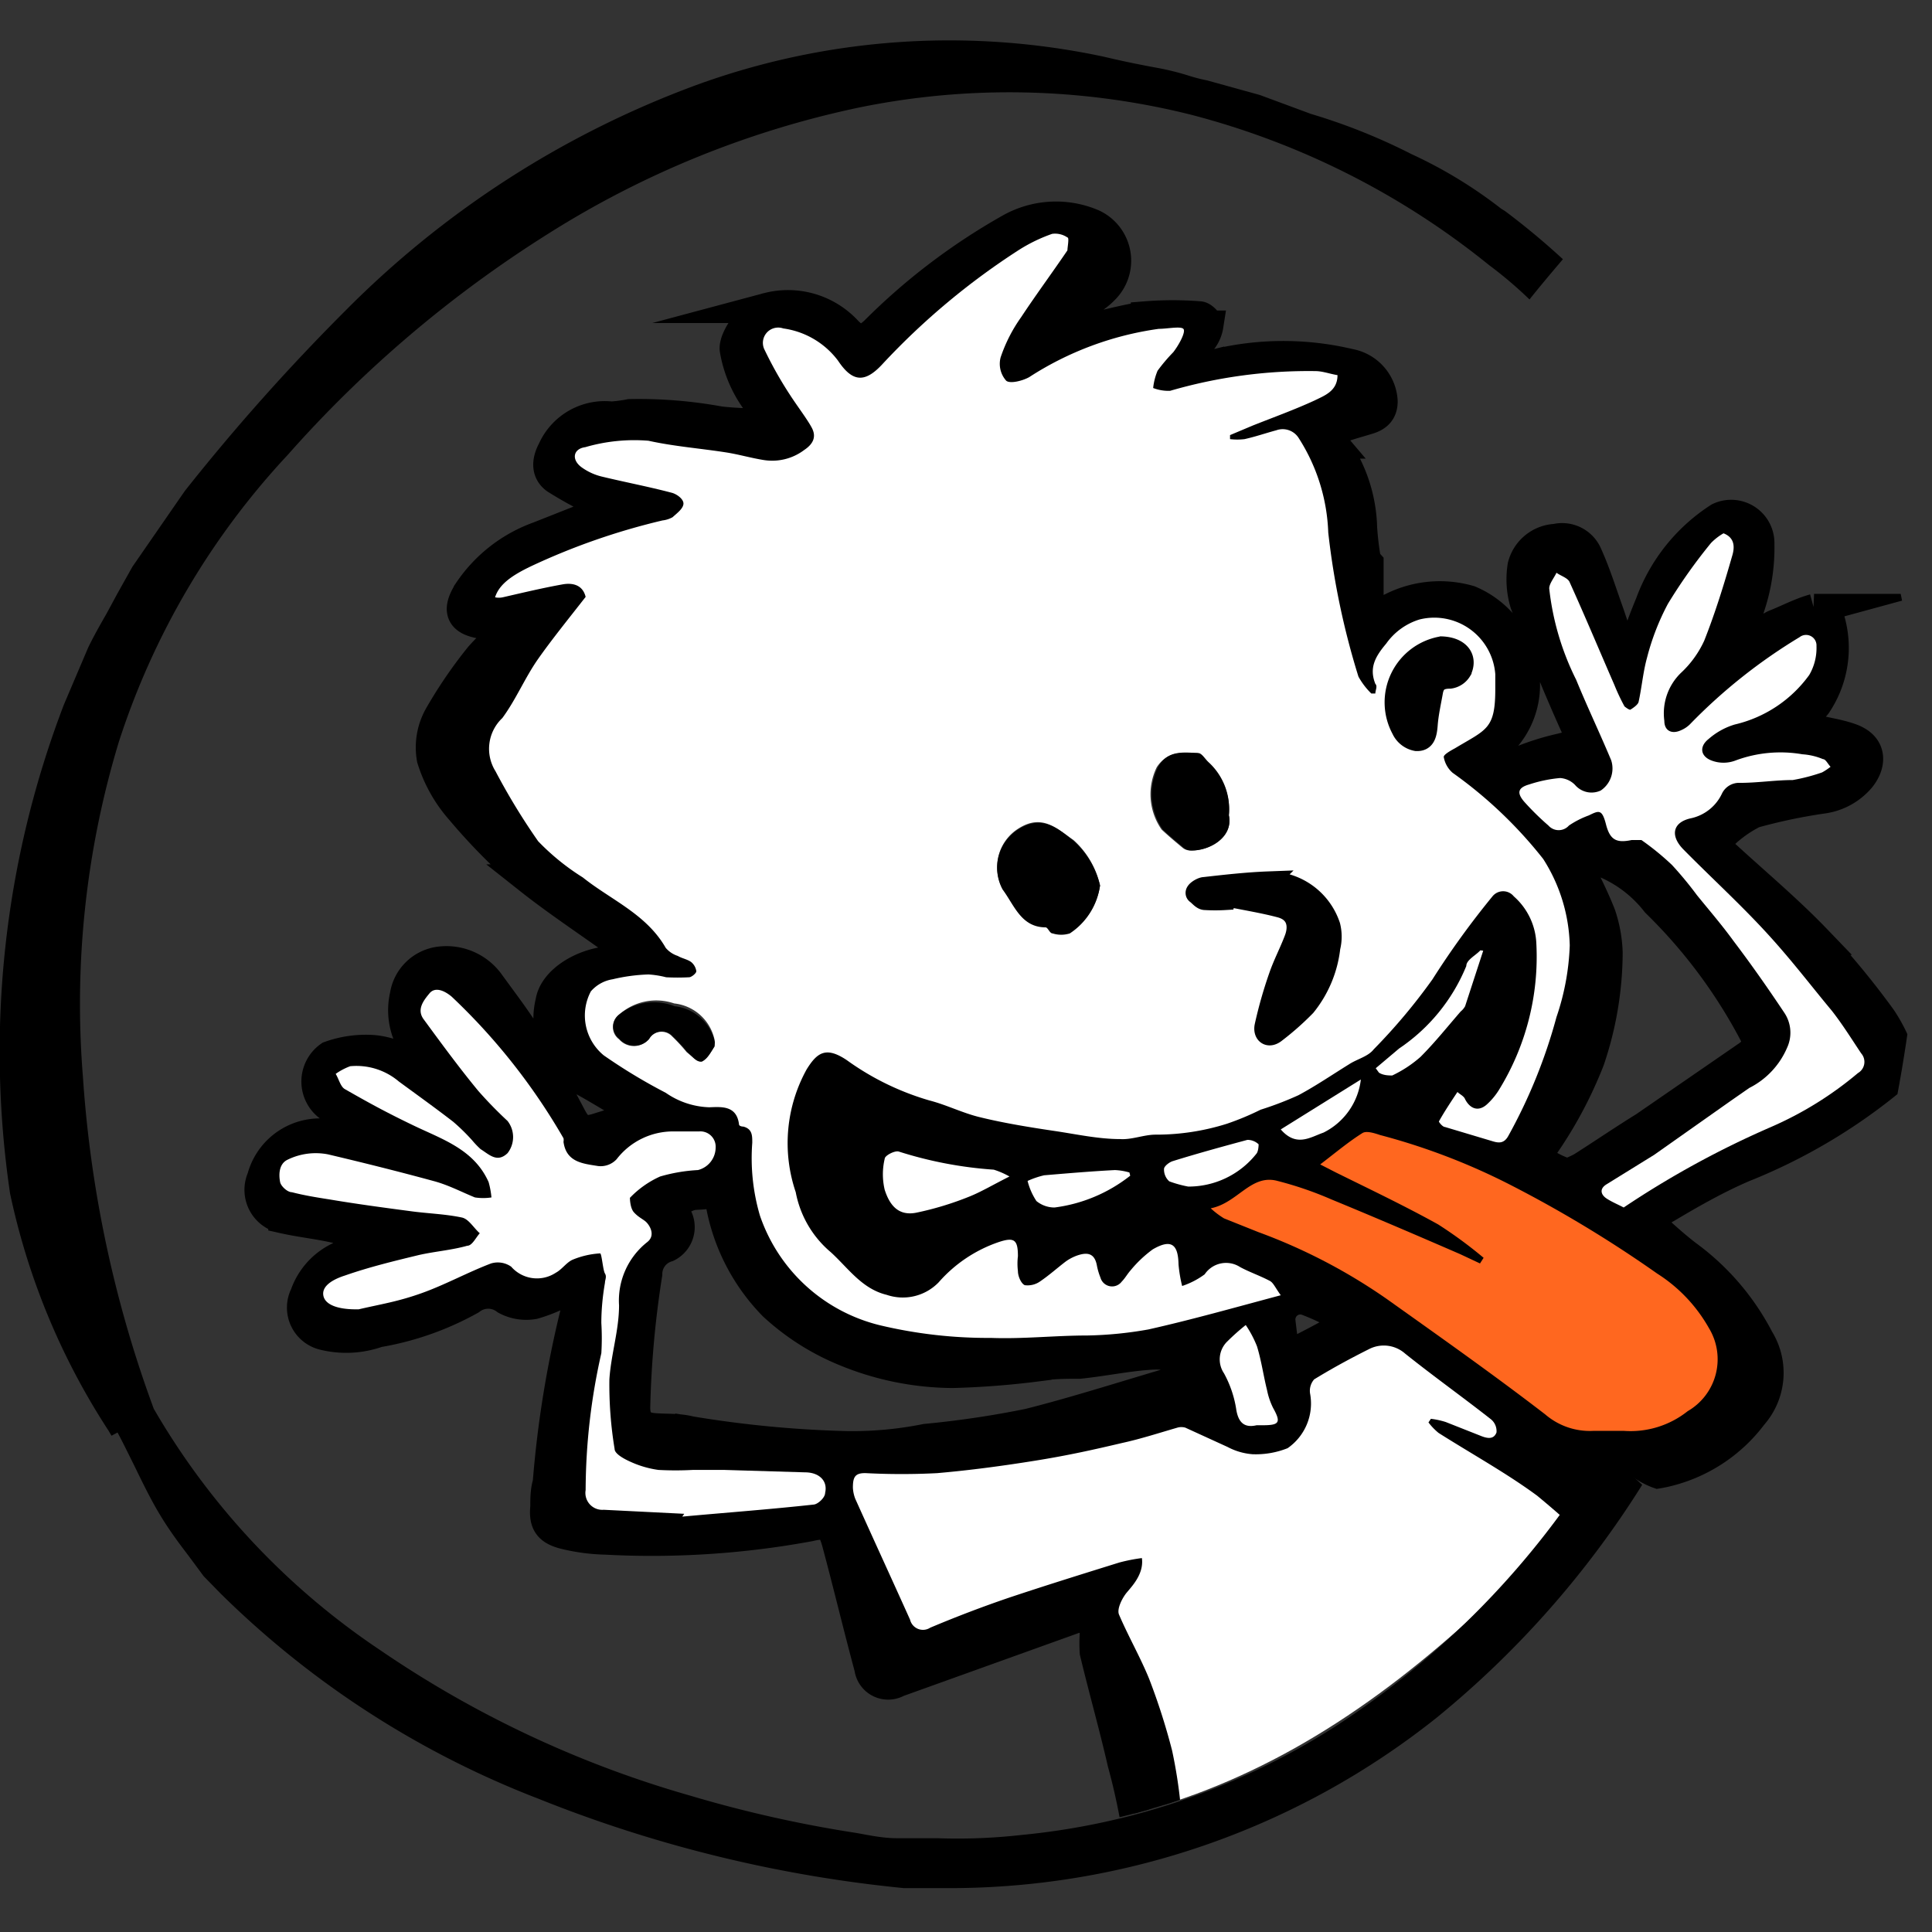
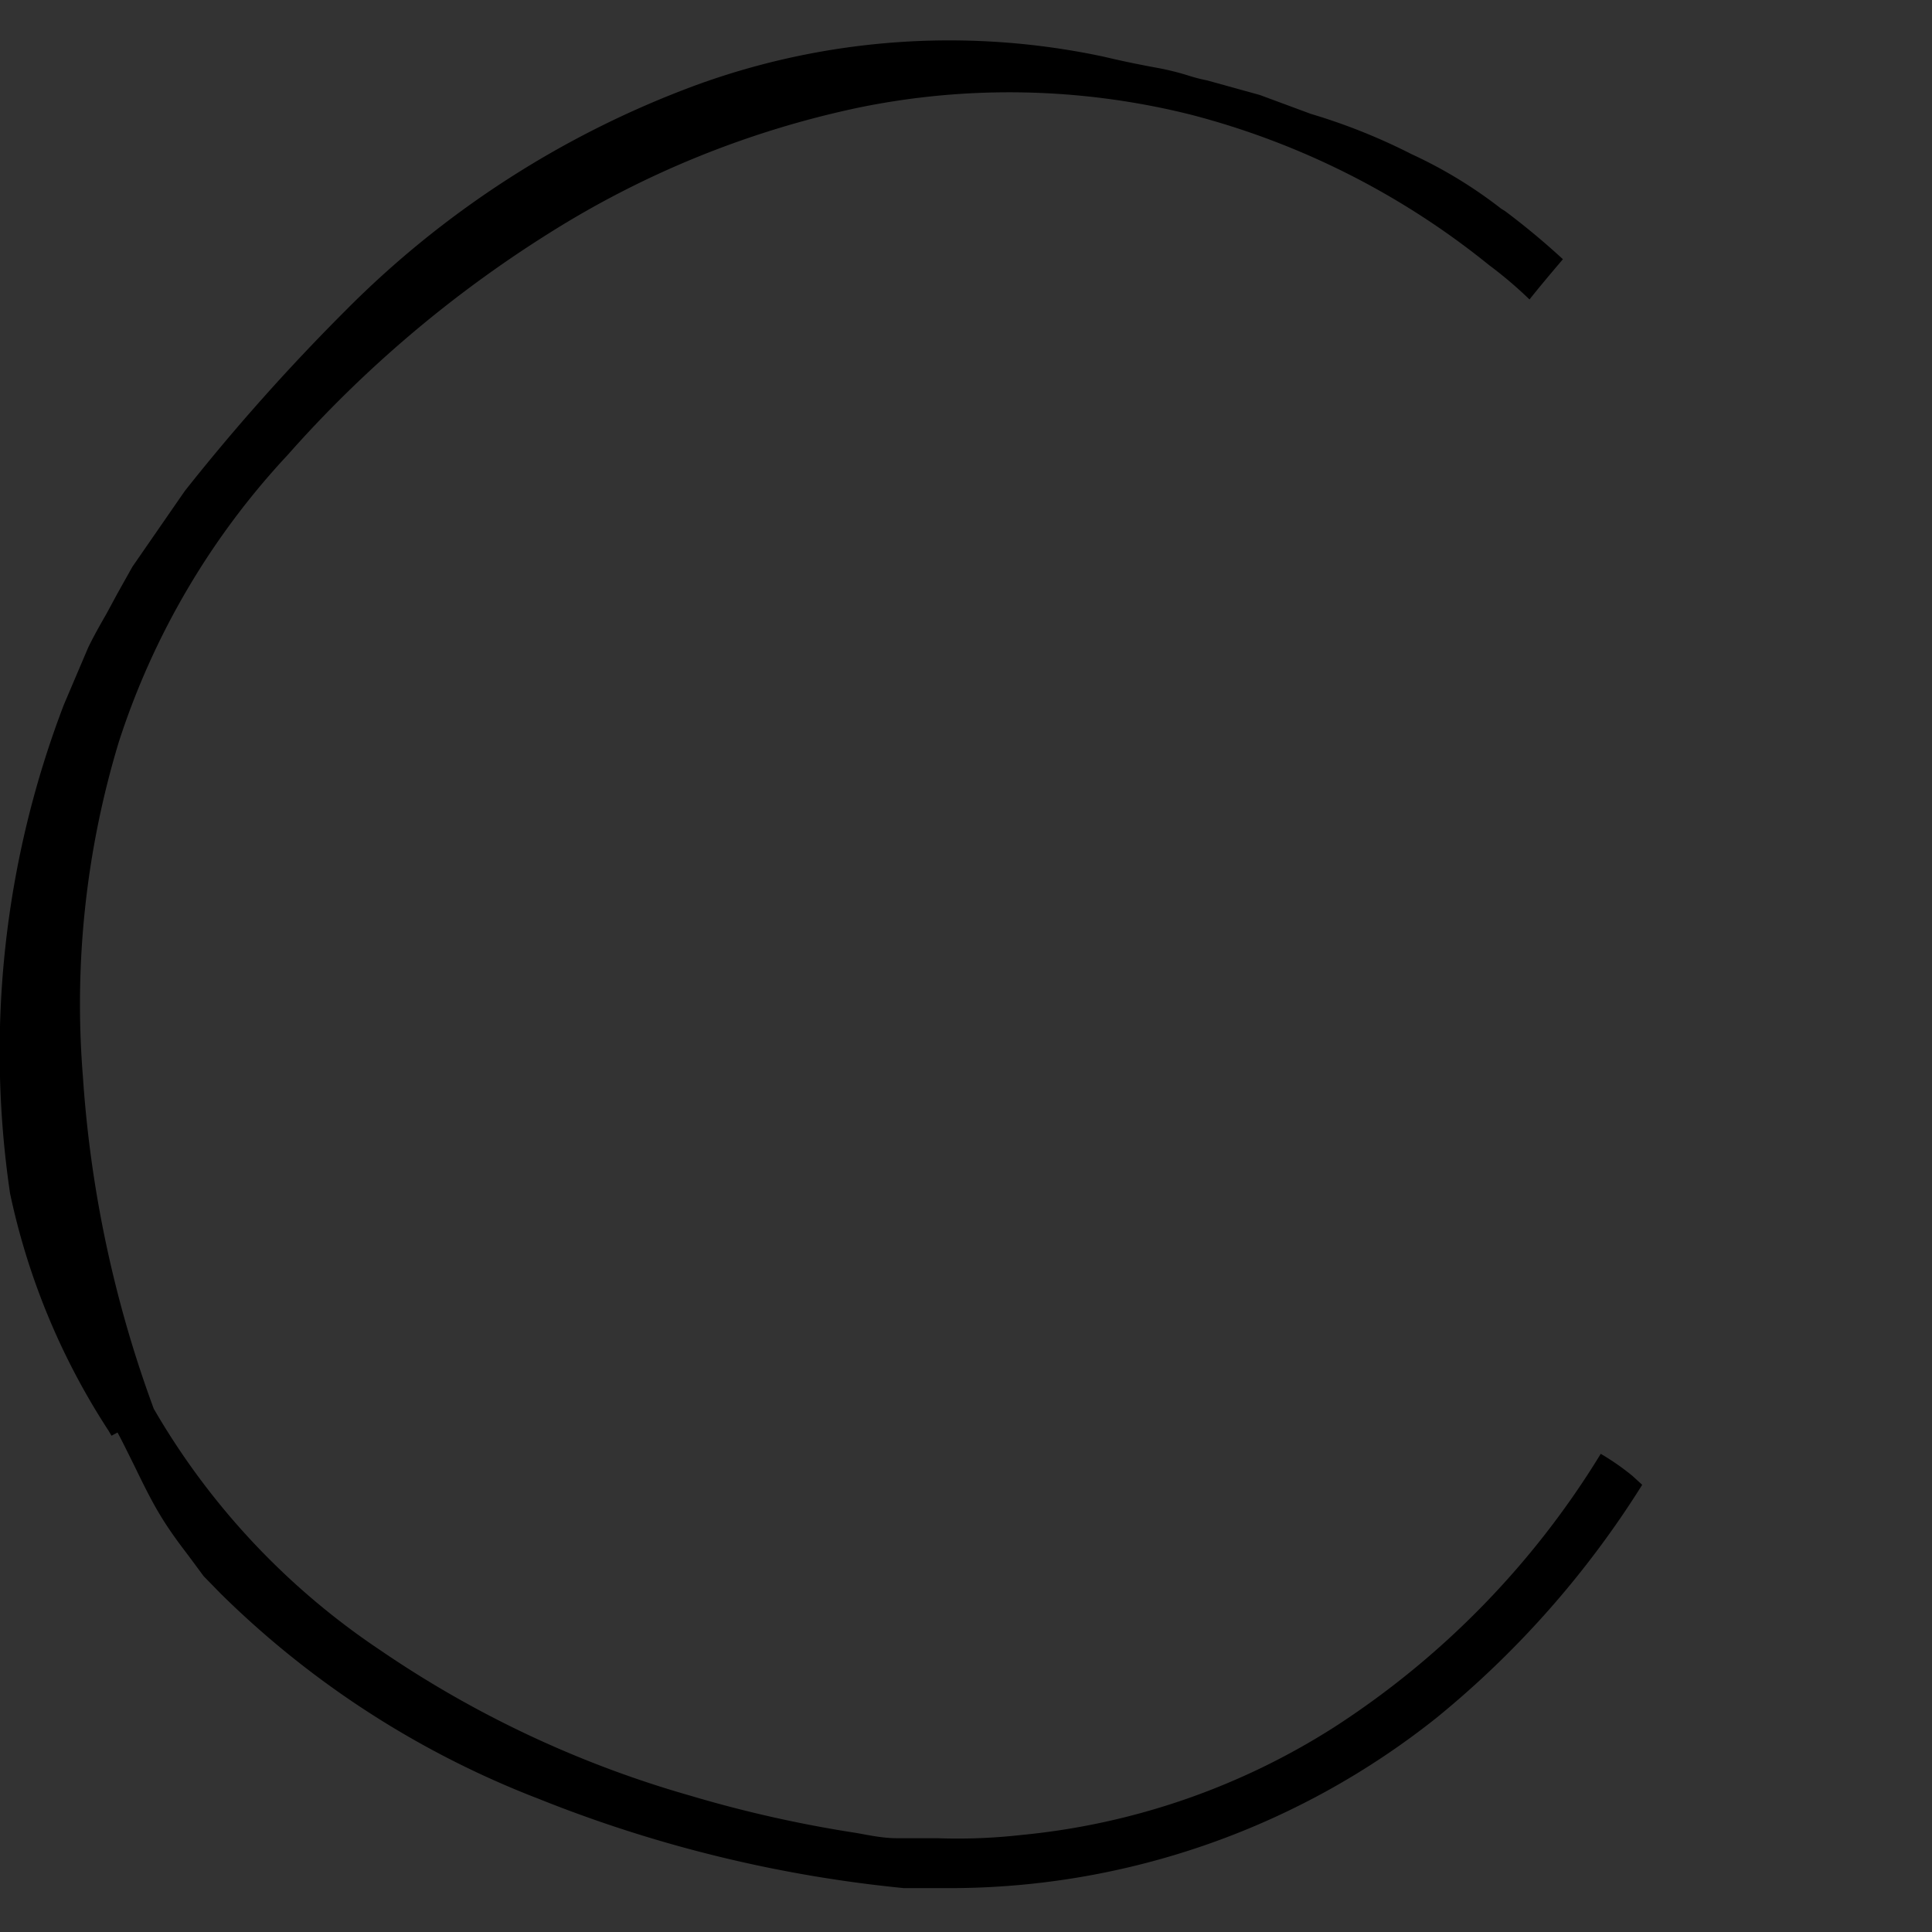
<svg xmlns="http://www.w3.org/2000/svg" id="Layer_2" data-name="Layer 2" viewBox="0 0 48 48">
  <rect x="0" y="0" width="48" height="48" fill="#333333" stroke="none" />
  <defs>
    <style>.cls-1{fill:none;}.cls-2{clip-path:url(#clip-path);}.cls-3,.cls-6{stroke:#000;stroke-miterlimit:10;}.cls-3{stroke-width:0.75px;}.cls-4{fill:#fff;}.cls-5{fill:#ff671f;}.cls-6{stroke-width:0.5px;}</style>
    <clipPath id="clip-path">
-       <path class="cls-1" d="M2,31.94s-4.7-10.8,2.88-20.71S31.6-2.17,43.34,7.43c8.91,7.28,2.55,34.13-3.11,29-5.34,6-10.18,9.63-18,9.16C22.26,45.58,7.67,42.1,2,31.94Z" />
-     </clipPath>
+       </clipPath>
  </defs>
  <g class="cls-2">
    <path class="cls-3" d="M30.26,55.68c-.35-.28-.68-.52-1-.79A.91.91,0,0,1,29,53.8c.24-.6.52-1.18.81-1.75.12-.24.13-.39-.15-.47a5.91,5.91,0,0,0-.69-.19.54.54,0,0,1-.41-.66,3,3,0,0,1,.28-.8,1.28,1.28,0,0,0,.05-1.11,14.08,14.08,0,0,1-.52-2.42,15.45,15.45,0,0,0-.48-2.6c-.21-.92-.47-1.83-.69-2.75a3.24,3.24,0,0,1,0-.44c0-.36-.2-.5-.53-.39L22.3,41.79a.47.47,0,0,1-.7-.35c-.27-1-.53-2.09-.81-3.13-.12-.43-.25-.49-.67-.39a21.56,21.56,0,0,1-5.07.33,4.71,4.71,0,0,1-1-.13c-.42-.1-.54-.28-.5-.68,0-.2,0-.4.06-.6a26.52,26.52,0,0,1,.69-4.25,4,4,0,0,0,.07-.59l-.41.12a3.79,3.79,0,0,1-.7.28,1.07,1.07,0,0,1-.69-.11.72.72,0,0,0-.88,0,7.17,7.17,0,0,1-2.3.81,2.35,2.35,0,0,1-1.34.07.7.7,0,0,1-.47-1,1.64,1.64,0,0,1,1.24-1.07l.54-.21v-.1c-.37-.1-.74-.22-1.11-.3s-.81-.13-1.21-.22a.72.72,0,0,1-.53-1,1.49,1.49,0,0,1,2-1c.26.07.52.11.79.16l.05-.12-.78-.55-.38-.26a.77.77,0,0,1,0-1.26,2.65,2.65,0,0,1,1.09-.15,1.92,1.92,0,0,1,1.1.48,3.59,3.59,0,0,0,.34.17l0-.07L10.29,26a1.63,1.63,0,0,1-.23-1.27,1,1,0,0,1,.81-.83,1.32,1.32,0,0,1,1.3.54c.37.51.75,1,1.09,1.58s.61,1.12.91,1.68c.2.39.32.45.74.31l1-.31-.36-.23c-.41-.24-.81-.49-1.23-.71a1.84,1.84,0,0,1-.64-1.88c.09-.52.8-.95,1.48-1,.13,0,.26-.13.39-.2a1.93,1.93,0,0,0-.27-.3c-.71-.51-1.45-1-2.12-1.53a14.62,14.62,0,0,1-1.71-1.72,3.47,3.47,0,0,1-.72-1.28,1.59,1.59,0,0,1,.19-1.08,11.24,11.24,0,0,1,1-1.46,5.66,5.66,0,0,1,.65-.62,3.43,3.43,0,0,0-.57-.19c-.6-.08-.64-.37-.35-.82a3.54,3.54,0,0,1,1.74-1.35l1.44-.57c.06,0,.11-.09.16-.14a1,1,0,0,0-.18-.17,9.72,9.72,0,0,1-1-.55c-.25-.18-.22-.46-.08-.72a1.42,1.42,0,0,1,1.46-.83,3.62,3.62,0,0,0,.46-.06,11.13,11.13,0,0,1,2.23.18c.42.05.85.05,1.34.08a2.37,2.37,0,0,0-.25-.37,3,3,0,0,1-.71-1.47c-.07-.3.47-1,.8-1.06a2,2,0,0,1,2,.59c.27.26.39.25.67,0a15.46,15.46,0,0,1,3.35-2.55,2.32,2.32,0,0,1,2.07-.12,1,1,0,0,1,.28,1.62c-.2.21-.48.35-.7.55a1.46,1.46,0,0,0-.2.35c.11,0,.23.13.32.11.54-.1,1.07-.26,1.62-.34a8.45,8.45,0,0,1,1.33,0c.08,0,.23.16.22.23a.78.78,0,0,1-.19.4c-.15.18-.33.33-.48.49s0,.1-.08.25c.29-.05.53-.08.77-.14a7.11,7.11,0,0,1,3.49-.05,1,1,0,0,1,.82.93c0,.24-.12.37-.34.44s-.53.15-.79.25-.27.16-.1.36a3.67,3.67,0,0,1,.72,2.1,7.64,7.64,0,0,0,.1.82A.9.9,0,0,1,34,14v1.31c.27-.1.44-.14.6-.22a2.64,2.64,0,0,1,1.91-.17,2.24,2.24,0,0,1,1.36,1.84,2,2,0,0,1-1,2l-.07.07s0,.06-.06.08c.26.35.41.31.76.12a6.42,6.42,0,0,1,1.3-.44c.42-.11.54-.11.32-.6-.45-1-.85-2-1.23-3a2.08,2.08,0,0,1-.06-.93.89.89,0,0,1,.82-.67.68.68,0,0,1,.77.36c.22.48.38,1,.56,1.5l.38,1.13h.15A13.35,13.35,0,0,1,41,15a4.29,4.29,0,0,1,1.71-2.14.7.7,0,0,1,1,.65,4.62,4.62,0,0,1-.25,1.6c-.06.22-.12.44-.17.67.38.14.57-.17.83-.27s.62-.29.95-.38a.49.49,0,0,1,.38.24,2.51,2.51,0,0,1-.32,2.13c-.07.09-.15.17-.21.26a2.06,2.06,0,0,0-.12.26,2.77,2.77,0,0,0,.26.1c.31.08.63.12.93.23.57.21.48.69.21,1a1.49,1.49,0,0,1-.92.49,13.64,13.64,0,0,0-1.71.36,3.13,3.13,0,0,0-.91.69s0,.21.11.27c.79.73,1.62,1.42,2.36,2.19a20.08,20.08,0,0,1,1.61,1.95,3.86,3.86,0,0,1,.45.91.46.46,0,0,1-.16.58A13.86,13.86,0,0,1,43.31,29c-.65.28-1.27.63-1.89,1a4.18,4.18,0,0,0-.5.33c.36.32.67.61,1,.86a6,6,0,0,1,1.78,2.08,1.59,1.59,0,0,1-.16,1.89,3.77,3.77,0,0,1-2.21,1.42,4.13,4.13,0,0,1-2.25-.16A12.38,12.38,0,0,0,37.86,36l-.11.14.27.13a16.4,16.4,0,0,1,4,3.39,10,10,0,0,1,.8,1.1c.25.33.5.67.78,1,.13.15.09.24,0,.37a.41.41,0,0,0-.08.33c.4-.21.8-.39,1.18-.63s.81-.62,1.24-.88.75-.38,1.14-.06a2.05,2.05,0,0,1,.36.57c.07.12.11.27.19.38s.37.17.5-.05c.52-.81,1-1.62,1.56-2.42a3.36,3.36,0,0,1,1.29-1,.21.21,0,0,1,.13,0,3.37,3.37,0,0,1,1.77.82,1.57,1.57,0,0,1,.36.81c0,.78,0,1.58,0,2.37a4.71,4.71,0,0,1-.08,1.13,7,7,0,0,1-.63,1.8,11.33,11.33,0,0,1-3.61,4,2.21,2.21,0,0,1-1.76.21,1.35,1.35,0,0,1-.76-1.08c0-.88,0-1.78-.15-2.66a3.45,3.45,0,0,0-.48-1,1.48,1.48,0,0,1-.17-.41c0-.2-.11-.35-.35-.23L43.9,45a3,3,0,0,0-.38.24c-.41.3-.4.78-.47,1.2s-.13,1.12-.22,1.68c0,.35-.22.49-.6.39s-1-.33-1.49-.5c-.06,0-.11-.08-.17-.09a3.4,3.4,0,0,0-1.94.24,1.3,1.3,0,0,0-.58.86,13.76,13.76,0,0,0-.79,3c0,.22-.41.41-.67.57a1,1,0,0,1-.48.1A11.75,11.75,0,0,1,33,52.27c-.62-.15-.73-.09-1,.38-.15.27-.1.45.19.56s.72.2,1.06.34c.53.22,1-.08,1.47-.18a4.73,4.73,0,0,1,1.91,0,1.35,1.35,0,0,1,1,1.69,3,3,0,0,1-.8,1.36,6.7,6.7,0,0,1-.86.9,15.27,15.27,0,0,1-4.69,2.07,6.61,6.61,0,0,1-2.9.07,1.82,1.82,0,0,1-.75-.4c-.45-.37-.43-.79-.05-1.31a5.5,5.5,0,0,1,1.78-1.47C29.7,56.08,30,55.87,30.26,55.68ZM14.55,14.83c-.43.55-.85,1-1.22,1.56s-.55,1-.89,1.47a1.05,1.05,0,0,0-.17,1.32,16.14,16.14,0,0,0,1.06,1.74,5.82,5.82,0,0,0,1.11.9c.7.56,1.58.91,2.06,1.75a.66.66,0,0,0,.3.2c.1.06.23.08.33.15a.36.36,0,0,1,.13.23c0,.05-.12.15-.18.15a5.43,5.43,0,0,1-.57,0,2.36,2.36,0,0,0-.44-.07,4.43,4.43,0,0,0-.89.12.9.9,0,0,0-.54.3A1.28,1.28,0,0,0,15,26.22a13.71,13.71,0,0,0,1.52.93,2,2,0,0,0,1.08.36c.3,0,.68-.05.74.42,0,0,.07.05.11.06.2.06.21.22.22.4a5.06,5.06,0,0,0,.19,1.81,4.2,4.2,0,0,0,3,2.73,11.58,11.58,0,0,0,2.74.31c.8,0,1.59,0,2.39-.06A9.55,9.55,0,0,0,28.5,33c1.07-.24,2.13-.54,3.29-.85-.13-.18-.18-.3-.26-.35-.24-.13-.51-.22-.75-.35a.64.64,0,0,0-.88.18,2,2,0,0,1-.56.29,3.38,3.38,0,0,1-.09-.54c0-.51-.19-.63-.64-.37a3,3,0,0,0-.55.52c-.08.09-.14.2-.22.28a.3.3,0,0,1-.53-.1,1.58,1.58,0,0,1-.09-.31c-.06-.3-.24-.32-.48-.24a1.14,1.14,0,0,0-.29.15c-.21.16-.41.34-.63.49a.54.54,0,0,1-.39.1c-.09,0-.14-.22-.17-.35a1.53,1.53,0,0,1,0-.37c0-.41-.09-.48-.48-.35a3.47,3.47,0,0,0-1.49,1,1.24,1.24,0,0,1-1.29.31c-.62-.15-1-.67-1.39-1.06a2.57,2.57,0,0,1-.87-1.49A3.79,3.79,0,0,1,20,26.59c.3-.42.52-.58,1-.23a6.69,6.69,0,0,0,2.05,1c.43.11.84.32,1.27.42.61.15,1.23.24,1.85.34s1.08.17,1.62.2c.29,0,.59-.13.88-.11a5.84,5.84,0,0,0,1.77-.27,6.78,6.78,0,0,0,.84-.35,8.26,8.26,0,0,0,.94-.36c.43-.23.84-.51,1.26-.77.2-.13.47-.19.61-.37a14.46,14.46,0,0,0,1.46-1.74,21.1,21.1,0,0,1,1.49-2.06.34.34,0,0,1,.53,0,1.65,1.65,0,0,1,.56,1.17,6.3,6.3,0,0,1-.93,3.64,1.69,1.69,0,0,1-.3.36c-.2.18-.41.12-.54-.13,0-.08-.13-.12-.19-.18-.16.24-.32.48-.46.73,0,0,.09.11.15.14l1.2.38c.16,0,.3.07.41-.14a13.13,13.13,0,0,0,1.19-2.94A6.14,6.14,0,0,0,39,23.49a4.17,4.17,0,0,0-.73-2.17,10.88,10.88,0,0,0-2.25-2.14.67.67,0,0,1-.22-.39c0-.06.17-.16.28-.22.83-.45,1.09-.47,1-1.47v-.37a1.52,1.52,0,0,0-1.88-1.36,1.58,1.58,0,0,0-.83.6c-.23.3-.43.58-.27,1,0,.06,0,.16,0,.24l-.1,0a1.8,1.8,0,0,1-.32-.42A19.16,19.16,0,0,1,33,13.23a4.64,4.64,0,0,0-.77-2.29.47.47,0,0,0-.56-.2c-.26.07-.52.16-.79.22a1.53,1.53,0,0,1-.36,0v-.1l.57-.24c.51-.21,1-.39,1.53-.62.24-.12.53-.23.57-.63-.19,0-.37-.08-.55-.1A12.29,12.29,0,0,0,29,9.72a1.06,1.06,0,0,1-.42-.07,1.51,1.51,0,0,1,.11-.43,4.31,4.31,0,0,1,.39-.46c.14-.18.41-.35.25-.58s-.4,0-.61,0a7.92,7.92,0,0,0-3.22,1.2c-.16.09-.47.17-.57.09a.63.63,0,0,1-.14-.58,3.82,3.82,0,0,1,.51-1c.37-.56.77-1.1,1.15-1.66.05-.08.07-.28,0-.32a.54.54,0,0,0-.38-.09,4,4,0,0,0-.81.39A17.75,17.75,0,0,0,21.88,9c-.44.48-.75.46-1.11-.08a2.05,2.05,0,0,0-1.36-.8A.38.38,0,0,0,19,8.7a9.63,9.63,0,0,0,.64,1.06c.18.28.39.53.55.83s.05.39-.19.55a1.32,1.32,0,0,1-1,.25c-.32-.05-.62-.14-.94-.19-.64-.1-1.3-.15-1.93-.29a4.36,4.36,0,0,0-1.57.16c-.3,0-.35.31-.09.5a1.43,1.43,0,0,0,.5.23c.58.14,1.16.25,1.73.4.13,0,.3.19.3.28s-.16.23-.27.33a.67.67,0,0,1-.25.08A16.69,16.69,0,0,0,13.19,14c-.48.23-.79.45-.89.77a.46.46,0,0,0,.19,0c.49-.11,1-.23,1.48-.32C14.24,14.47,14.48,14.54,14.55,14.83Zm15,33.63.58-.35c.69-.42,1.39-.81,2.06-1.25,1.32-.87,2.62-1.77,3.94-2.63.46-.3,1-.56,1.44-.82a15,15,0,0,1,1.64-.85c.85-.34,1.72-.62,2.58-.93.39-.14.41-.23.15-.54-.5-.61-1-1.26-1.5-1.83a24.48,24.48,0,0,0-2.29-2.15c-.76-.59-1.63-1-2.45-1.56a1.54,1.54,0,0,1-.25-.26l.06-.09a2,2,0,0,1,.37.08l.86.34c.17.07.33.1.4-.08a.38.38,0,0,0-.14-.33c-.7-.55-1.43-1.07-2.13-1.63a.8.8,0,0,0-.9-.11c-.46.23-.92.48-1.36.75a.43.43,0,0,0-.1.36,1.35,1.35,0,0,1-.56,1.35,2.13,2.13,0,0,1-.87.15,1.57,1.57,0,0,1-.62-.18l-1.05-.48a.35.35,0,0,0-.2,0c-.45.13-.91.28-1.37.38-.72.17-1.44.33-2.16.44s-1.63.24-2.44.31a17.22,17.22,0,0,1-1.76,0c-.28,0-.37.1-.33.36a.88.88,0,0,0,.06.28c.45,1,.91,2,1.36,3a.33.33,0,0,0,.5.2c.68-.27,1.36-.53,2-.76.9-.3,1.8-.58,2.7-.86a4.27,4.27,0,0,1,.56-.11c.06.43-.22.64-.41.9s-.21.37-.16.5c.23.54.53,1.06.75,1.6a16,16,0,0,1,.57,1.78,12,12,0,0,1,.21,1.34c.07.48.16,1,.2,1.45a3.75,3.75,0,0,1,0,1.91C29.49,48.24,29.52,48.32,29.53,48.46Zm12.9-6.14-.48.13c-.26.07-.53.12-.78.21-.46.17-.92.36-1.36.56q-1.25.57-2.46,1.17c-.46.22-.45.35-.21.79s.46,1,.7,1.53c.1.2,0,.38-.12.44s-.27-.14-.34-.27c-.28-.51-.55-1-.81-1.55-.12-.24-.28-.27-.51-.13-.56.34-1.12.68-1.69,1-.27.16-.56.26-.81.43-.74.49-1.47,1-2.18,1.51a6.08,6.08,0,0,0-1,.88,4.9,4.9,0,0,0-.56,1,.35.35,0,0,0,.27.56c.29.06.58.1.88.14,1.12.19,2.24.4,3.36.57.65.09,1.3.14,2,.17a.47.47,0,0,0,.49-.41,12.22,12.22,0,0,1,1.63-4,.31.31,0,0,1,.24-.12c.63.06,1.26.09,1.88.2a7.35,7.35,0,0,1,1.17.4ZM36.86,31.25l-.09.14-.49-.23c-1.06-.46-2.13-.92-3.2-1.36a8.82,8.82,0,0,0-1.34-.46c-.69-.18-1,.55-1.66.68a2.13,2.13,0,0,0,.33.25l.85.34a14,14,0,0,1,3.19,1.66c1.32.94,2.64,1.89,3.94,2.87a1.7,1.7,0,0,0,1.19.41h.77a2.28,2.28,0,0,0,1.58-.49A1.49,1.49,0,0,0,42.46,33a3.83,3.83,0,0,0-1.29-1.36,30.46,30.46,0,0,0-3.68-2.22,16.11,16.11,0,0,0-3.2-1.22c-.15,0-.34-.11-.44-.05-.35.22-.67.49-1.05.78l.39.2c.85.42,1.71.83,2.54,1.29A10.9,10.9,0,0,1,36.86,31.25ZM17,37.61v0c1.09-.1,2.18-.18,3.27-.3.1,0,.24-.17.28-.29.07-.3-.15-.5-.5-.51l-2-.06h-.81a8,8,0,0,1-.85,0,2.47,2.47,0,0,1-.69-.2c-.16-.07-.39-.2-.4-.32a9.8,9.8,0,0,1-.08-1.71c0-.62.22-1.22.24-1.84a1.85,1.85,0,0,1,.7-1.57c.23-.18.15-.36-.05-.52s-.22-.12-.28-.22-.14-.32-.1-.36a2.39,2.39,0,0,1,.75-.53,4.11,4.11,0,0,1,.94-.16.58.58,0,0,0,.44-.56.38.38,0,0,0-.41-.4c-.21,0-.41,0-.62,0a1.77,1.77,0,0,0-1.43.69.54.54,0,0,1-.46.17c-.37-.06-.79-.09-.86-.6a.25.25,0,0,0,0-.09,15.42,15.42,0,0,0-2.74-3.44c-.18-.15-.36-.27-.55-.08s-.33.4-.14.65c.44.6.88,1.2,1.35,1.77a10.31,10.31,0,0,0,.73.75.65.65,0,0,1,0,.8c-.26.25-.46,0-.67-.1a2.18,2.18,0,0,1-.21-.22,5.07,5.07,0,0,0-.47-.46c-.44-.35-.9-.68-1.35-1a1.63,1.63,0,0,0-1.21-.38,1.57,1.57,0,0,0-.36.19c.08.13.12.32.23.38.56.32,1.14.62,1.72.91s1.49.59,1.85,1.4a2.14,2.14,0,0,1,.07.38,1.37,1.37,0,0,1-.41,0c-.35-.12-.69-.3-1-.4-.88-.24-1.76-.46-2.65-.67a1.59,1.59,0,0,0-1,.13c-.26.12-.23.36-.19.56s.18.21.29.25c.31.08.62.13.94.18.68.11,1.35.2,2,.29.43.06.87.07,1.29.16.17,0,.29.26.44.39-.1.11-.19.28-.31.31-.39.11-.8.14-1.2.23-.62.15-1.24.3-1.84.51-.22.07-.58.11-.54.47s.35.35.81.37h.07c.52-.13,1.06-.22,1.56-.4s1.15-.52,1.73-.74a.58.58,0,0,1,.5.08.85.85,0,0,0,1.11.15c.15-.08.26-.25.41-.32a2.1,2.1,0,0,1,.69-.16s.09.33.12.5,0,.16,0,.23q-.06.48-.09,1a6.19,6.19,0,0,1,0,.75,15.55,15.55,0,0,0-.39,3.4.42.42,0,0,0,.45.49ZM40.34,30A23.06,23.06,0,0,1,44,28a8.77,8.77,0,0,0,2.16-1.29.32.32,0,0,0,.08-.49c-.24-.36-.47-.73-.73-1.06-.55-.69-1.09-1.39-1.68-2s-1.31-1.33-2-2c-.34-.34-.28-.68.18-.78a1.11,1.11,0,0,0,.77-.61.47.47,0,0,1,.45-.27c.44,0,.88,0,1.31-.07a4.61,4.61,0,0,0,.73-.19,1.53,1.53,0,0,0,.21-.14c-.07-.07-.12-.17-.19-.19a1.58,1.58,0,0,0-.51-.12,3.2,3.2,0,0,0-1.65.15.84.84,0,0,1-.62,0c-.27-.11-.29-.35-.06-.53A1.74,1.74,0,0,1,43.1,18,3.17,3.17,0,0,0,45,16.74a1.33,1.33,0,0,0,.18-.72.26.26,0,0,0-.42-.22A13.53,13.53,0,0,0,42,17.94a.7.7,0,0,1-.24.17c-.23.11-.39,0-.42-.23a1.4,1.4,0,0,1,.41-1.19,2.53,2.53,0,0,0,.58-.8c.27-.68.49-1.39.69-2.09.06-.19.1-.46-.21-.58a1.43,1.43,0,0,0-.31.24A13.29,13.29,0,0,0,41.44,15,6,6,0,0,0,41,16.35c-.1.36-.13.74-.21,1.1,0,.08-.12.15-.2.19s-.13,0-.15-.08a5.12,5.12,0,0,1-.25-.53c-.37-.85-.73-1.71-1.11-2.55,0-.11-.22-.16-.33-.24-.06.13-.18.27-.18.39a6.68,6.68,0,0,0,.67,2.27c.27.68.59,1.35.87,2a.66.66,0,0,1-.26.75.54.54,0,0,1-.64-.14.57.57,0,0,0-.37-.17,3.4,3.4,0,0,0-.77.16c-.28.08-.31.21-.12.43a6.67,6.67,0,0,0,.6.59.34.34,0,0,0,.51,0,2.25,2.25,0,0,1,.49-.25c.25-.12.37,0,.43.22s.26.47.64.39c.08,0,.19,0,.24,0a6.62,6.62,0,0,1,.76.62,9.15,9.15,0,0,1,.62.75c.3.37.62.74.91,1.14.44.58.86,1.18,1.26,1.78a.89.89,0,0,1,.07.87,2,2,0,0,1-.94,1l-.46.32-1.91,1.31-1.18.73c-.22.12-.17.25,0,.36S40.21,29.9,40.34,30ZM29.43,34.25c-.24-.54-.34-.63-.9-.59s-1.13.16-1.71.22c-.35,0-.71,0-1.07.07a20.8,20.8,0,0,1-2.08.16A7.09,7.09,0,0,1,21,33.57a5.92,5.92,0,0,1-1.78-1.13,4.84,4.84,0,0,1-1.31-2.52c-.07-.29-.22-.27-.41-.25s-.28,0-.42.06c-.32,0-.4.18-.27.48a.55.55,0,0,1-.23.77.7.7,0,0,0-.5.67,24.67,24.67,0,0,0-.3,3.32c0,.33.14.48.44.51s.63,0,.93.08a27.85,27.85,0,0,0,3.87.37A9.26,9.26,0,0,0,23,35.75a24.3,24.3,0,0,0,2.56-.38C26.83,35.05,28.11,34.63,29.43,34.25ZM50.65,39.5a3.27,3.27,0,0,0-.58.5c-.48.65-1,1.32-1.41,2a9,9,0,0,1-.57,1,2.22,2.22,0,0,0-.44.79c-.14.37-.28.74-.4,1.12a1.29,1.29,0,0,0-.09.93,1.23,1.23,0,0,1,0,.47c0,.59-.11,1.17-.13,1.76s.21.81.85.63a1.05,1.05,0,0,0,.31-.12A21.1,21.1,0,0,0,50,47.39a5,5,0,0,0,1.27-1.53c.1-.18.3-.31.39-.49a6.41,6.41,0,0,0,.39-1,5.25,5.25,0,0,0,.45-1.76,8.54,8.54,0,0,1,.12-1.22,2.14,2.14,0,0,0-.61-2,.38.38,0,0,0-.37,0,16.23,16.23,0,0,0-1.17,1.32c-.33.41-.6.85-.9,1.28l-.09,0ZM38.94,29.16A2.49,2.49,0,0,0,39.3,29c.52-.33,1-.66,1.55-1l2.54-1.75c.24-.16.33-.32.17-.61a13,13,0,0,0-2.41-3.22,3.19,3.19,0,0,0-1.32-1c-.17-.05-.3-.27-.46-.38a.27.27,0,0,0-.26,0,.33.33,0,0,0,0,.26c.22.48.47.94.66,1.43a3.26,3.26,0,0,1,.17.94,8.41,8.41,0,0,1-.45,2.67,10.34,10.34,0,0,1-1.15,2.15.42.42,0,0,0,0,.38A2.44,2.44,0,0,0,38.94,29.16Zm-6.5,27a2.09,2.09,0,0,1,.41.48.45.45,0,0,1-.11.42.34.34,0,0,1-.47-.09,1.12,1.12,0,0,0-.59-.39,3.2,3.2,0,0,0-2.09.18,3.07,3.07,0,0,0-1.47,1.31c-.12.2-.19.42.06.56a1.16,1.16,0,0,0,.57.15,9.4,9.4,0,0,0,2.06-.15,16.88,16.88,0,0,0,3.64-1.26,8.57,8.57,0,0,0,.89-.51A3.89,3.89,0,0,0,37,54.62a.54.54,0,0,0-.48-.73,5.14,5.14,0,0,0-1.79.12,1.58,1.58,0,0,0-1,.76c-.09.21-.19.42-.3.62A2.51,2.51,0,0,1,32.44,56.19Zm15-13.4c-.14-.36-.27-.62-.36-.9-.18-.59-.45-.77-.85-.5s-.81.62-1.21.93a3.79,3.79,0,0,1-.35.25l-1.25.77a.26.26,0,0,0-.11.16c0,.4-.07.81-.09,1.14.43-.3.92-.62,1.38-1a1.06,1.06,0,0,1,1.34,0,.74.74,0,0,1,.13.21l.3.68h.14ZM29.64,54.06a.93.93,0,0,0,.41.77,3.16,3.16,0,0,0,1.89.61,1.31,1.31,0,0,0,.48,0c.45-.11.48-.56.63-.89s0-.33-.23-.37A2.34,2.34,0,0,1,32,54a2.43,2.43,0,0,1-.52-.44,1.71,1.71,0,0,1-.21-.26,1,1,0,0,1,.07-.91.5.5,0,0,0,0-.42.34.34,0,0,0-.53,0,9.83,9.83,0,0,0-.61.83C30,53.25,29.8,53.71,29.64,54.06ZM25.08,29.23a2,2,0,0,0-.41-.17,10,10,0,0,1-2.36-.45c-.1,0-.34.1-.35.18a1.67,1.67,0,0,0,0,.77c.11.34.31.66.78.57a7.71,7.71,0,0,0,1.32-.4C24.38,29.61,24.68,29.43,25.08,29.23Zm6.14,6.18h.15c.42,0,.46-.07.26-.43a1.76,1.76,0,0,1-.15-.44c-.09-.36-.14-.73-.25-1.09a2.69,2.69,0,0,0-.28-.53,5.6,5.6,0,0,0-.45.4.62.62,0,0,0-.09.8,2.73,2.73,0,0,1,.3.87C30.76,35.35,30.92,35.48,31.22,35.41Zm-1.7-5.93a2.15,2.15,0,0,0,1.69-.81c.05-.06.09-.21.06-.24a.4.4,0,0,0-.28-.11c-.63.17-1.25.34-1.86.53-.09,0-.21.13-.21.19a.39.39,0,0,0,.13.31A2.9,2.9,0,0,0,29.52,29.48Zm-1.44-.27,0-.09a1.51,1.51,0,0,0-.36-.06c-.58,0-1.17.08-1.76.13a2.21,2.21,0,0,0-.41.14,1.62,1.62,0,0,0,.22.5.71.71,0,0,0,.45.16A3.82,3.82,0,0,0,28.08,29.21Zm8.77-5.59-.07,0c-.12.13-.3.24-.35.39a4.54,4.54,0,0,1-1.67,2.1l-.58.49.08.11c.11,0,.25.11.33.07a3,3,0,0,0,.7-.46c.36-.36.67-.75,1-1.13A.45.45,0,0,0,36.4,25Zm-5,10c.1,0,.2,0,.27,0,.4-.2.8-.41,1.19-.63,0,0,0-.26,0-.28a5.75,5.75,0,0,0-.87-.41.5.5,0,0,0-.63.52C31.83,33,31.87,33.3,31.9,33.58Zm1.91-6.76-2,1.24c.39.45.74.19,1.06.08A1.69,1.69,0,0,0,33.81,26.82Z" />
-     <path class="cls-4" d="M14.55,14.83c-.07-.29-.31-.36-.58-.31-.5.09-1,.21-1.48.32a.46.46,0,0,1-.19,0c.1-.32.41-.54.89-.77a16.69,16.69,0,0,1,3.27-1.14.67.67,0,0,0,.25-.08c.11-.1.26-.21.27-.33s-.17-.25-.3-.28c-.57-.15-1.15-.26-1.73-.4a1.43,1.43,0,0,1-.5-.23c-.26-.19-.21-.46.09-.5a4.36,4.36,0,0,1,1.57-.16c.63.14,1.29.19,1.93.29.32.05.62.14.94.19a1.32,1.32,0,0,0,1-.25c.24-.16.3-.34.19-.55s-.37-.55-.55-.83A9.63,9.63,0,0,1,19,8.7a.38.38,0,0,1,.46-.54,2.05,2.05,0,0,1,1.36.8c.36.54.67.56,1.11.08a17.75,17.75,0,0,1,3.4-2.84,4,4,0,0,1,.81-.39.54.54,0,0,1,.38.09c.05,0,0,.24,0,.32-.38.56-.78,1.1-1.15,1.66a3.82,3.82,0,0,0-.51,1,.63.63,0,0,0,.14.58c.1.08.41,0,.57-.09a7.92,7.92,0,0,1,3.22-1.2c.21,0,.54-.07.61,0s-.11.4-.25.58a4.31,4.31,0,0,0-.39.46,1.51,1.51,0,0,0-.11.43,1.06,1.06,0,0,0,.42.07,12.29,12.29,0,0,1,3.61-.49c.18,0,.36.07.55.1,0,.4-.33.51-.57.63-.5.23-1,.41-1.53.62l-.57.24v.1a1.53,1.53,0,0,0,.36,0c.27-.06.53-.15.79-.22a.47.47,0,0,1,.56.2A4.64,4.64,0,0,1,33,13.23a19.16,19.16,0,0,0,.75,3.58,1.8,1.8,0,0,0,.32.42l.1,0c0-.08.06-.18,0-.24-.16-.4,0-.68.27-1a1.58,1.58,0,0,1,.83-.6,1.52,1.52,0,0,1,1.88,1.36v.37c0,1-.22,1-1,1.47-.11.06-.29.16-.28.22a.67.67,0,0,0,.22.39,10.88,10.88,0,0,1,2.25,2.14A4.17,4.17,0,0,1,39,23.49a6.14,6.14,0,0,1-.33,1.78,13.13,13.13,0,0,1-1.19,2.94c-.11.21-.25.19-.41.14L35.9,28c-.06,0-.16-.13-.15-.14.14-.25.3-.49.46-.73.06.06.16.1.19.18.13.25.34.31.54.13a1.69,1.69,0,0,0,.3-.36,6.3,6.3,0,0,0,.93-3.64,1.65,1.65,0,0,0-.56-1.17.34.34,0,0,0-.53,0,21.1,21.1,0,0,0-1.49,2.06,14.46,14.46,0,0,1-1.46,1.74c-.14.18-.41.24-.61.37-.42.26-.83.54-1.26.77a8.26,8.26,0,0,1-.94.36,6.78,6.78,0,0,1-.84.35,5.84,5.84,0,0,1-1.77.27c-.29,0-.59.13-.88.11-.54,0-1.08-.12-1.62-.2s-1.24-.19-1.85-.34c-.43-.1-.84-.31-1.27-.42a6.69,6.69,0,0,1-2.05-1c-.52-.35-.74-.19-1,.23a3.79,3.79,0,0,0-.27,3.05,2.57,2.57,0,0,0,.87,1.49c.43.39.77.91,1.39,1.06a1.24,1.24,0,0,0,1.29-.31,3.47,3.47,0,0,1,1.49-1c.39-.13.48-.06.48.35a1.53,1.53,0,0,0,0,.37c0,.13.08.31.17.35a.54.54,0,0,0,.39-.1c.22-.15.42-.33.63-.49a1.14,1.14,0,0,1,.29-.15c.24-.08.42-.06.48.24a1.58,1.58,0,0,0,.09.31.3.3,0,0,0,.53.1c.08-.08.14-.19.22-.28a3,3,0,0,1,.55-.52c.45-.26.63-.14.64.37a3.38,3.38,0,0,0,.09.54,2,2,0,0,0,.56-.29.64.64,0,0,1,.88-.18c.24.13.51.22.75.35.08.05.13.17.26.35-1.16.31-2.22.61-3.29.85a9.55,9.55,0,0,1-1.52.15c-.8,0-1.59.09-2.39.06a11.58,11.58,0,0,1-2.74-.31,4.2,4.2,0,0,1-3-2.73,5.06,5.06,0,0,1-.19-1.81c0-.18,0-.34-.22-.4,0,0-.11,0-.11-.06-.06-.47-.44-.43-.74-.42a2,2,0,0,1-1.08-.36A13.71,13.71,0,0,1,15,26.22a1.28,1.28,0,0,1-.32-1.59.9.9,0,0,1,.54-.3,4.43,4.43,0,0,1,.89-.12,2.36,2.36,0,0,1,.44.07,5.43,5.43,0,0,0,.57,0c.06,0,.18-.1.18-.15a.36.36,0,0,0-.13-.23c-.1-.07-.23-.09-.33-.15a.66.66,0,0,1-.3-.2c-.48-.84-1.36-1.19-2.06-1.75a5.82,5.82,0,0,1-1.11-.9,16.14,16.14,0,0,1-1.06-1.74,1.05,1.05,0,0,1,.17-1.32c.34-.46.56-1,.89-1.47S14.12,15.38,14.55,14.83ZM27.33,22a2.14,2.14,0,0,0-.66-1.13c-.41-.28-.77-.66-1.36-.29a1.13,1.13,0,0,0-.4,1.5c.29.39.46.9,1.07.94.06,0,.1.13.17.15a.71.71,0,0,0,.43,0A1.7,1.7,0,0,0,27.33,22Zm3.11.39,0-.07c.45.09.91.16,1.35.28s.51.38.35.77-.28.62-.39.94a10.73,10.73,0,0,0-.35,1.23c0,.17.08.31.26.18a6.87,6.87,0,0,0,.76-.67A2.82,2.82,0,0,0,33,23.57a1.11,1.11,0,0,0,0-.54,1.61,1.61,0,0,0-1.54-1.14c-.53,0-1.06.08-1.59.14-.07,0-.13.11-.2.17s.14.14.22.15A4.17,4.17,0,0,0,30.44,22.36Zm.09-2.11A1.57,1.57,0,0,0,30,18.94c-.09-.08-.17-.22-.26-.23-.36,0-.72-.07-1,.35a1.53,1.53,0,0,0,.12,1.55c.17.16.35.31.53.46a.3.3,0,0,0,.18.06C30.05,21.14,30.65,20.8,30.53,20.25ZM17.75,26a1.11,1.11,0,0,0,0-.18,1.15,1.15,0,0,0-1-.89,1.38,1.38,0,0,0-1.37.28.38.38,0,0,0,0,.61.49.49,0,0,0,.74,0,.36.36,0,0,1,.58-.07,4.49,4.49,0,0,1,.36.39c.12.1.32.27.39.23S17.68,26.13,17.75,26Zm18-10a1.41,1.41,0,0,0-1,2.06.51.51,0,0,0,.37.29c.21,0,.27-.2.28-.41s.09-.54.13-.81.16-.33.42-.33a.4.4,0,0,0,.29-.19C36.47,16.34,36.26,16.06,35.77,16.06Z" />
-     <path class="cls-4" d="M29.53,48.46c0-.14,0-.22,0-.27a3.75,3.75,0,0,0,0-1.91c0-.48-.13-1-.2-1.45a12,12,0,0,0-.21-1.34,16,16,0,0,0-.57-1.78c-.22-.54-.52-1.06-.75-1.6-.05-.13.06-.36.16-.5s.47-.47.41-.9a4.27,4.27,0,0,0-.56.11c-.9.28-1.8.56-2.7.86-.68.23-1.36.49-2,.76a.33.33,0,0,1-.5-.2c-.45-1-.91-2-1.36-3a.88.88,0,0,1-.06-.28c0-.26.05-.37.33-.36a17.22,17.22,0,0,0,1.76,0c.81-.07,1.63-.18,2.44-.31s1.44-.27,2.16-.44c.46-.1.92-.25,1.37-.38a.35.35,0,0,1,.2,0l1.05.48a1.57,1.57,0,0,0,.62.18,2.13,2.13,0,0,0,.87-.15,1.35,1.35,0,0,0,.56-1.35.43.43,0,0,1,.1-.36c.44-.27.9-.52,1.36-.75a.8.8,0,0,1,.9.11c.7.56,1.43,1.08,2.13,1.63a.38.38,0,0,1,.14.33c-.07.18-.23.15-.4.08l-.86-.34a2,2,0,0,0-.37-.08l-.06.09a1.54,1.54,0,0,0,.25.26c.82.52,1.69,1,2.45,1.56a24.48,24.48,0,0,1,2.29,2.15c.54.57,1,1.22,1.5,1.83.26.31.24.4-.15.54-.86.31-1.73.59-2.58.93a15,15,0,0,0-1.64.85c-.49.26-1,.52-1.44.82-1.32.86-2.62,1.76-3.94,2.63-.67.44-1.37.83-2.06,1.25Z" />
+     <path class="cls-4" d="M14.55,14.83c-.07-.29-.31-.36-.58-.31-.5.09-1,.21-1.48.32a.46.46,0,0,1-.19,0c.1-.32.41-.54.89-.77a16.69,16.69,0,0,1,3.27-1.14.67.67,0,0,0,.25-.08c.11-.1.26-.21.27-.33s-.17-.25-.3-.28c-.57-.15-1.15-.26-1.73-.4a1.43,1.43,0,0,1-.5-.23c-.26-.19-.21-.46.09-.5a4.36,4.36,0,0,1,1.57-.16c.63.14,1.29.19,1.93.29.32.05.62.14.94.19a1.32,1.32,0,0,0,1-.25c.24-.16.3-.34.19-.55s-.37-.55-.55-.83A9.63,9.63,0,0,1,19,8.7a.38.38,0,0,1,.46-.54,2.05,2.05,0,0,1,1.36.8c.36.54.67.56,1.11.08c.05,0,0,.24,0,.32-.38.56-.78,1.1-1.15,1.66a3.82,3.82,0,0,0-.51,1,.63.63,0,0,0,.14.58c.1.08.41,0,.57-.09a7.92,7.92,0,0,1,3.22-1.2c.21,0,.54-.07.61,0s-.11.4-.25.58a4.31,4.31,0,0,0-.39.46,1.51,1.51,0,0,0-.11.43,1.06,1.06,0,0,0,.42.07,12.29,12.29,0,0,1,3.61-.49c.18,0,.36.07.55.1,0,.4-.33.51-.57.63-.5.23-1,.41-1.53.62l-.57.24v.1a1.53,1.53,0,0,0,.36,0c.27-.06.53-.15.79-.22a.47.47,0,0,1,.56.2A4.64,4.64,0,0,1,33,13.23a19.16,19.16,0,0,0,.75,3.58,1.8,1.8,0,0,0,.32.42l.1,0c0-.08.06-.18,0-.24-.16-.4,0-.68.27-1a1.58,1.58,0,0,1,.83-.6,1.52,1.52,0,0,1,1.88,1.36v.37c0,1-.22,1-1,1.47-.11.06-.29.16-.28.22a.67.67,0,0,0,.22.39,10.88,10.88,0,0,1,2.25,2.14A4.17,4.17,0,0,1,39,23.49a6.14,6.14,0,0,1-.33,1.78,13.13,13.13,0,0,1-1.19,2.94c-.11.21-.25.19-.41.14L35.9,28c-.06,0-.16-.13-.15-.14.14-.25.3-.49.46-.73.06.06.16.1.19.18.13.25.34.31.54.13a1.69,1.69,0,0,0,.3-.36,6.3,6.3,0,0,0,.93-3.64,1.65,1.65,0,0,0-.56-1.17.34.34,0,0,0-.53,0,21.1,21.1,0,0,0-1.49,2.06,14.46,14.46,0,0,1-1.46,1.74c-.14.18-.41.24-.61.37-.42.26-.83.54-1.26.77a8.26,8.26,0,0,1-.94.36,6.78,6.78,0,0,1-.84.35,5.84,5.84,0,0,1-1.77.27c-.29,0-.59.13-.88.11-.54,0-1.08-.12-1.62-.2s-1.24-.19-1.85-.34c-.43-.1-.84-.31-1.27-.42a6.69,6.69,0,0,1-2.05-1c-.52-.35-.74-.19-1,.23a3.79,3.79,0,0,0-.27,3.05,2.57,2.57,0,0,0,.87,1.49c.43.39.77.91,1.39,1.06a1.24,1.24,0,0,0,1.29-.31,3.47,3.47,0,0,1,1.49-1c.39-.13.48-.06.48.35a1.53,1.53,0,0,0,0,.37c0,.13.08.31.17.35a.54.54,0,0,0,.39-.1c.22-.15.42-.33.63-.49a1.14,1.14,0,0,1,.29-.15c.24-.08.42-.06.48.24a1.58,1.58,0,0,0,.09.31.3.3,0,0,0,.53.1c.08-.08.14-.19.22-.28a3,3,0,0,1,.55-.52c.45-.26.63-.14.64.37a3.38,3.38,0,0,0,.09.54,2,2,0,0,0,.56-.29.64.64,0,0,1,.88-.18c.24.13.51.22.75.35.08.05.13.17.26.35-1.16.31-2.22.61-3.29.85a9.55,9.55,0,0,1-1.52.15c-.8,0-1.59.09-2.39.06a11.58,11.58,0,0,1-2.74-.31,4.2,4.2,0,0,1-3-2.73,5.06,5.06,0,0,1-.19-1.81c0-.18,0-.34-.22-.4,0,0-.11,0-.11-.06-.06-.47-.44-.43-.74-.42a2,2,0,0,1-1.08-.36A13.71,13.71,0,0,1,15,26.22a1.28,1.28,0,0,1-.32-1.59.9.9,0,0,1,.54-.3,4.43,4.43,0,0,1,.89-.12,2.36,2.36,0,0,1,.44.07,5.43,5.43,0,0,0,.57,0c.06,0,.18-.1.18-.15a.36.36,0,0,0-.13-.23c-.1-.07-.23-.09-.33-.15a.66.66,0,0,1-.3-.2c-.48-.84-1.36-1.19-2.06-1.75a5.82,5.82,0,0,1-1.11-.9,16.14,16.14,0,0,1-1.06-1.74,1.05,1.05,0,0,1,.17-1.32c.34-.46.56-1,.89-1.47S14.12,15.38,14.55,14.83ZM27.33,22a2.14,2.14,0,0,0-.66-1.13c-.41-.28-.77-.66-1.36-.29a1.13,1.13,0,0,0-.4,1.5c.29.39.46.9,1.07.94.06,0,.1.13.17.15a.71.71,0,0,0,.43,0A1.7,1.7,0,0,0,27.33,22Zm3.11.39,0-.07c.45.09.91.16,1.35.28s.51.38.35.77-.28.62-.39.94a10.73,10.73,0,0,0-.35,1.23c0,.17.08.31.26.18a6.87,6.87,0,0,0,.76-.67A2.82,2.82,0,0,0,33,23.57a1.11,1.11,0,0,0,0-.54,1.61,1.61,0,0,0-1.54-1.14c-.53,0-1.06.08-1.59.14-.07,0-.13.11-.2.17s.14.14.22.15A4.17,4.17,0,0,0,30.44,22.36Zm.09-2.11A1.57,1.57,0,0,0,30,18.94c-.09-.08-.17-.22-.26-.23-.36,0-.72-.07-1,.35a1.53,1.53,0,0,0,.12,1.55c.17.16.35.31.53.46a.3.3,0,0,0,.18.06C30.05,21.14,30.65,20.8,30.53,20.25ZM17.75,26a1.11,1.11,0,0,0,0-.18,1.15,1.15,0,0,0-1-.89,1.38,1.38,0,0,0-1.37.28.38.38,0,0,0,0,.61.49.49,0,0,0,.74,0,.36.36,0,0,1,.58-.07,4.49,4.49,0,0,1,.36.39c.12.1.32.27.39.23S17.68,26.13,17.75,26Zm18-10a1.41,1.41,0,0,0-1,2.06.51.51,0,0,0,.37.29c.21,0,.27-.2.28-.41s.09-.54.13-.81.16-.33.42-.33a.4.4,0,0,0,.29-.19C36.47,16.34,36.26,16.06,35.77,16.06Z" />
    <path class="cls-4" d="M42.43,42.32l-.75,5.2a7.35,7.35,0,0,0-1.17-.4c-.62-.11-1.25-.14-1.88-.2a.31.31,0,0,0-.24.12,12.22,12.22,0,0,0-1.63,4,.47.47,0,0,1-.49.41c-.66,0-1.31-.08-2-.17-1.12-.17-2.24-.38-3.36-.57-.3,0-.59-.08-.88-.14A.35.35,0,0,1,29.8,50a4.9,4.9,0,0,1,.56-1,6.08,6.08,0,0,1,1-.88c.71-.52,1.44-1,2.18-1.51.25-.17.54-.27.81-.43.57-.33,1.13-.67,1.69-1,.23-.14.39-.11.51.13.26.52.53,1,.81,1.55.07.13.28.3.34.27s.22-.24.12-.44c-.24-.51-.44-1-.7-1.53s-.25-.57.21-.79q1.21-.6,2.46-1.17c.44-.2.9-.39,1.36-.56.25-.09.52-.14.78-.21Z" />
-     <path class="cls-5" d="M36.86,31.25a10.9,10.9,0,0,0-1.13-.83c-.83-.46-1.69-.87-2.54-1.29l-.39-.2c.38-.29.7-.56,1.05-.78.1-.06.29,0,.44.05a16.11,16.11,0,0,1,3.2,1.22,30.46,30.46,0,0,1,3.68,2.22A3.83,3.83,0,0,1,42.46,33a1.49,1.49,0,0,1-.53,2.06,2.28,2.28,0,0,1-1.58.49h-.77a1.7,1.7,0,0,1-1.19-.41c-1.3-1-2.62-1.93-3.94-2.87a14,14,0,0,0-3.19-1.66l-.85-.34a2.13,2.13,0,0,1-.33-.25c.67-.13,1-.86,1.66-.68a8.82,8.82,0,0,1,1.34.46c1.07.44,2.14.9,3.2,1.36l.49.23Z" />
    <path class="cls-4" d="M17,37.61l-2-.1a.42.42,0,0,1-.45-.49,15.55,15.55,0,0,1,.39-3.4,6.19,6.19,0,0,0,0-.75q0-.48.09-1c0-.07.05-.15,0-.23s-.08-.5-.12-.5a2.1,2.1,0,0,0-.69.16c-.15.07-.26.24-.41.32a.85.85,0,0,1-1.11-.15.58.58,0,0,0-.5-.08c-.58.22-1.14.53-1.73.74s-1,.27-1.56.4H8.84c-.46,0-.79-.12-.81-.37s.32-.4.54-.47c.6-.21,1.22-.36,1.84-.51.4-.09.81-.12,1.2-.23.12,0,.21-.2.31-.31-.15-.13-.27-.35-.44-.39-.42-.09-.86-.1-1.29-.16-.68-.09-1.35-.18-2-.29-.32-.05-.63-.1-.94-.18-.11,0-.27-.15-.29-.25s-.07-.44.19-.56a1.59,1.59,0,0,1,1-.13c.89.21,1.77.43,2.65.67.36.1.7.28,1,.4a1.37,1.37,0,0,0,.41,0,2.14,2.14,0,0,0-.07-.38c-.36-.81-1.14-1.06-1.85-1.4s-1.16-.59-1.72-.91c-.11-.06-.15-.25-.23-.38a1.57,1.57,0,0,1,.36-.19,1.63,1.63,0,0,1,1.21.38c.45.33.91.66,1.35,1a5.07,5.07,0,0,1,.47.46,2.18,2.18,0,0,0,.21.22c.21.13.41.35.67.1a.65.65,0,0,0,0-.8,10.31,10.31,0,0,1-.73-.75c-.47-.57-.91-1.17-1.35-1.77-.19-.25,0-.48.14-.65s.37-.07.55.08A15.42,15.42,0,0,1,14,28.28a.25.25,0,0,1,0,.09c.07.51.49.54.86.6a.54.54,0,0,0,.46-.17,1.77,1.77,0,0,1,1.43-.69c.21,0,.41,0,.62,0a.38.38,0,0,1,.41.4.58.58,0,0,1-.44.56,4.11,4.11,0,0,0-.94.16,2.39,2.39,0,0,0-.75.53s0,.25.1.36.19.15.28.22.28.34.05.52a1.85,1.85,0,0,0-.7,1.57c0,.62-.2,1.22-.24,1.84A9.8,9.8,0,0,0,15.27,36c0,.12.24.25.4.32a2.47,2.47,0,0,0,.69.2,8,8,0,0,0,.85,0H18l2,.06c.35,0,.57.21.5.51,0,.12-.18.28-.28.29-1.09.12-2.18.2-3.27.3Z" />
    <path class="cls-4" d="M40.34,30c-.13-.07-.28-.13-.42-.22s-.2-.24,0-.36l1.18-.73L43,27.35l.46-.32a2,2,0,0,0,.94-1,.89.89,0,0,0-.07-.87c-.4-.6-.82-1.2-1.26-1.78-.29-.4-.61-.77-.91-1.14a9.15,9.15,0,0,0-.62-.75,6.62,6.62,0,0,0-.76-.62c-.05,0-.16,0-.24,0-.38.08-.54,0-.64-.39s-.18-.34-.43-.22a2.25,2.25,0,0,0-.49.25.34.34,0,0,1-.51,0,6.67,6.67,0,0,1-.6-.59c-.19-.22-.16-.35.12-.43a3.4,3.4,0,0,1,.77-.16.57.57,0,0,1,.37.17.54.54,0,0,0,.64.14.66.66,0,0,0,.26-.75c-.28-.67-.6-1.34-.87-2a6.68,6.68,0,0,1-.67-2.27c0-.12.12-.26.18-.39.11.08.29.13.33.24.38.84.74,1.7,1.11,2.55a5.12,5.12,0,0,0,.25.53s.12.1.15.08.18-.11.2-.19c.08-.36.11-.74.21-1.1A6,6,0,0,1,41.44,15a13.29,13.29,0,0,1,1.07-1.51,1.43,1.43,0,0,1,.31-.24c.31.12.27.39.21.58-.2.7-.42,1.41-.69,2.09a2.53,2.53,0,0,1-.58.8,1.4,1.4,0,0,0-.41,1.19c0,.25.19.34.42.23a.7.7,0,0,0,.24-.17,13.53,13.53,0,0,1,2.7-2.14.26.26,0,0,1,.42.22,1.33,1.33,0,0,1-.18.72A3.17,3.17,0,0,1,43.1,18a1.74,1.74,0,0,0-.65.36c-.23.18-.21.42.06.53a.84.84,0,0,0,.62,0,3.2,3.2,0,0,1,1.65-.15,1.58,1.58,0,0,1,.51.12c.07,0,.12.12.19.19a1.53,1.53,0,0,1-.21.14,4.61,4.61,0,0,1-.73.19c-.43,0-.87.07-1.31.07a.47.47,0,0,0-.45.27,1.11,1.11,0,0,1-.77.61c-.46.1-.52.44-.18.78.66.67,1.35,1.3,2,2s1.13,1.34,1.68,2c.26.33.49.7.73,1.06a.32.32,0,0,1-.08.49A8.77,8.77,0,0,1,44,28,23.06,23.06,0,0,0,40.34,30Z" />
    <path class="cls-4" d="M50.65,39.5l-1.21,2.42.09,0c.3-.43.57-.87.9-1.28a16.23,16.23,0,0,1,1.17-1.32.38.38,0,0,1,.37,0,2.14,2.14,0,0,1,.61,2,8.54,8.54,0,0,0-.12,1.22A5.25,5.25,0,0,1,52,44.34a6.41,6.41,0,0,1-.39,1c-.09.18-.29.31-.39.49A5,5,0,0,1,50,47.39,21.1,21.1,0,0,1,48.2,48.6a1.05,1.05,0,0,1-.31.12c-.64.18-.87,0-.85-.63s.09-1.17.13-1.76a1.23,1.23,0,0,0,0-.47,1.29,1.29,0,0,1,.09-.93c.12-.38.26-.75.4-1.12a2.22,2.22,0,0,1,.44-.79,9,9,0,0,0,.57-1c.45-.68.93-1.35,1.41-2A3.27,3.27,0,0,1,50.65,39.5Z" />
    <path class="cls-4" d="M47.46,42.79l-.93,1.76h-.14l-.3-.68a.74.74,0,0,0-.13-.21,1.06,1.06,0,0,0-1.34,0c-.46.35-.95.67-1.38,1,0-.33,0-.74.09-1.14a.26.26,0,0,1,.11-.16l1.25-.77a3.79,3.79,0,0,0,.35-.25c.4-.31.79-.64,1.21-.93s.67-.09.85.5C47.19,42.17,47.32,42.43,47.46,42.79Z" />
-     <path class="cls-4" d="M25.08,29.23c-.4.2-.7.38-1,.5a7.71,7.71,0,0,1-1.32.4c-.47.09-.67-.23-.78-.57a1.67,1.67,0,0,1,0-.77c0-.08.25-.21.35-.18a10,10,0,0,0,2.36.45A2,2,0,0,1,25.08,29.23Z" />
    <path class="cls-4" d="M31.22,35.41c-.3.07-.46-.06-.51-.42a2.73,2.73,0,0,0-.3-.87.62.62,0,0,1,.09-.8,5.6,5.6,0,0,1,.45-.4,2.69,2.69,0,0,1,.28.53c.11.36.16.73.25,1.09a1.76,1.76,0,0,0,.15.44c.2.36.16.43-.26.43Z" />
-     <path class="cls-4" d="M29.52,29.48a2.9,2.9,0,0,1-.47-.13.39.39,0,0,1-.13-.31c0-.06.12-.16.21-.19.61-.19,1.23-.36,1.86-.53a.4.4,0,0,1,.28.11s0,.18-.06.24A2.15,2.15,0,0,1,29.52,29.48Z" />
    <path class="cls-4" d="M28.08,29.21A3.82,3.82,0,0,1,26.2,30a.71.71,0,0,1-.45-.16,1.62,1.62,0,0,1-.22-.5,2.21,2.21,0,0,1,.41-.14c.59-.05,1.18-.1,1.76-.13a1.51,1.51,0,0,1,.36.06Z" />
    <path class="cls-4" d="M36.85,23.62,36.4,25a.45.45,0,0,1-.11.13c-.33.38-.64.77-1,1.13a3,3,0,0,1-.7.46c-.08,0-.22,0-.33-.07l-.08-.11.58-.49A4.54,4.54,0,0,0,36.43,24c0-.15.23-.26.35-.39Z" />
    <path class="cls-4" d="M33.81,26.82a1.69,1.69,0,0,1-.93,1.32c-.32.11-.67.37-1.06-.08Z" />
    <path d="M27.33,22a1.7,1.7,0,0,1-.75,1.19.71.71,0,0,1-.43,0c-.07,0-.11-.14-.17-.15-.61,0-.78-.55-1.07-.94a1.13,1.13,0,0,1,.4-1.5c.59-.37,1,0,1.36.29A2.14,2.14,0,0,1,27.33,22Z" />
    <path class="cls-6" d="M30.44,22.36a4.17,4.17,0,0,1-.5,0c-.08,0-.15-.1-.22-.15s.13-.17.2-.17c.53-.06,1.06-.12,1.59-.14A1.61,1.61,0,0,1,33.05,23a1.11,1.11,0,0,1,0,.54A2.82,2.82,0,0,1,32.44,25a6.87,6.87,0,0,1-.76.67c-.18.13-.3,0-.26-.18a10.73,10.73,0,0,1,.35-1.23c.11-.32.27-.62.39-.94s.06-.66-.35-.77-.9-.19-1.35-.28Z" />
    <path d="M30.53,20.25c.12.55-.48.89-.93.88a.3.3,0,0,1-.18-.06c-.18-.15-.36-.3-.53-.46a1.53,1.53,0,0,1-.12-1.55c.24-.42.6-.37,1-.35.09,0,.17.15.26.23A1.57,1.57,0,0,1,30.53,20.25Z" />
    <path d="M17.75,26c-.07.1-.15.29-.29.36s-.27-.13-.39-.23a4.49,4.49,0,0,0-.36-.39.36.36,0,0,0-.58.07.49.49,0,0,1-.74,0,.38.38,0,0,1,0-.61A1.38,1.38,0,0,1,16.76,25a1.15,1.15,0,0,1,1,.89A1.11,1.11,0,0,1,17.75,26Z" />
    <path class="cls-6" d="M35.77,16.06c.49,0,.7.28.54.61a.4.4,0,0,1-.29.19c-.26,0-.38.1-.42.33s-.11.54-.13.81-.07.42-.28.41a.51.51,0,0,1-.37-.29,1.41,1.41,0,0,1,1-2.06Z" />
  </g>
  <path d="M40.56,36.67a6.1,6.1,0,0,0-.79-.55,21.29,21.29,0,0,1-6.62,6.79,17.55,17.55,0,0,1-7.78,2.68,14.14,14.14,0,0,1-2.08.08h-.38c-.21,0-.44,0-.63,0-.35,0-.72-.08-1-.13a31,31,0,0,1-4.14-.93A26.51,26.51,0,0,1,9.45,41a18.14,18.14,0,0,1-5.63-6v0a29.46,29.46,0,0,1-1.76-8.25,22.44,22.44,0,0,1,.89-8.31A19,19,0,0,1,7.15,11.3,29.79,29.79,0,0,1,13.6,5.82a23.52,23.52,0,0,1,7.75-3.15,18.59,18.59,0,0,1,8.24.18A19.59,19.59,0,0,1,37,6.59c.35.26.69.55,1,.85.27-.34.55-.67.83-1A18.48,18.48,0,0,0,37.4,5.25l-.11-.07a11.34,11.34,0,0,0-2.22-1.35,14.81,14.81,0,0,0-2.5-1L31.3,2.36,30,2a4.58,4.58,0,0,1-.53-.14,6.8,6.8,0,0,0-.75-.18q-.66-.12-1.29-.27a18.37,18.37,0,0,0-10.15.71A23.92,23.92,0,0,0,8.59,7.71a51.72,51.72,0,0,0-4,4.49l-1.3,1.88-.37.66-.27.5c-.16.28-.32.56-.46.85l-.6,1.41A24.11,24.11,0,0,0,.25,29.65a17.35,17.35,0,0,0,2.45,5.9l.07.12.15-.08c.14.26.27.53.4.79.21.43.42.87.67,1.28s.48.71.7,1l.37.5.43.44a23,23,0,0,0,7.89,5.09,33.07,33.07,0,0,0,9.08,2.22c.38,0,.76,0,1.15,0A19.42,19.42,0,0,0,35.7,42.67a23.66,23.66,0,0,0,5.1-5.78Z" />
</svg>